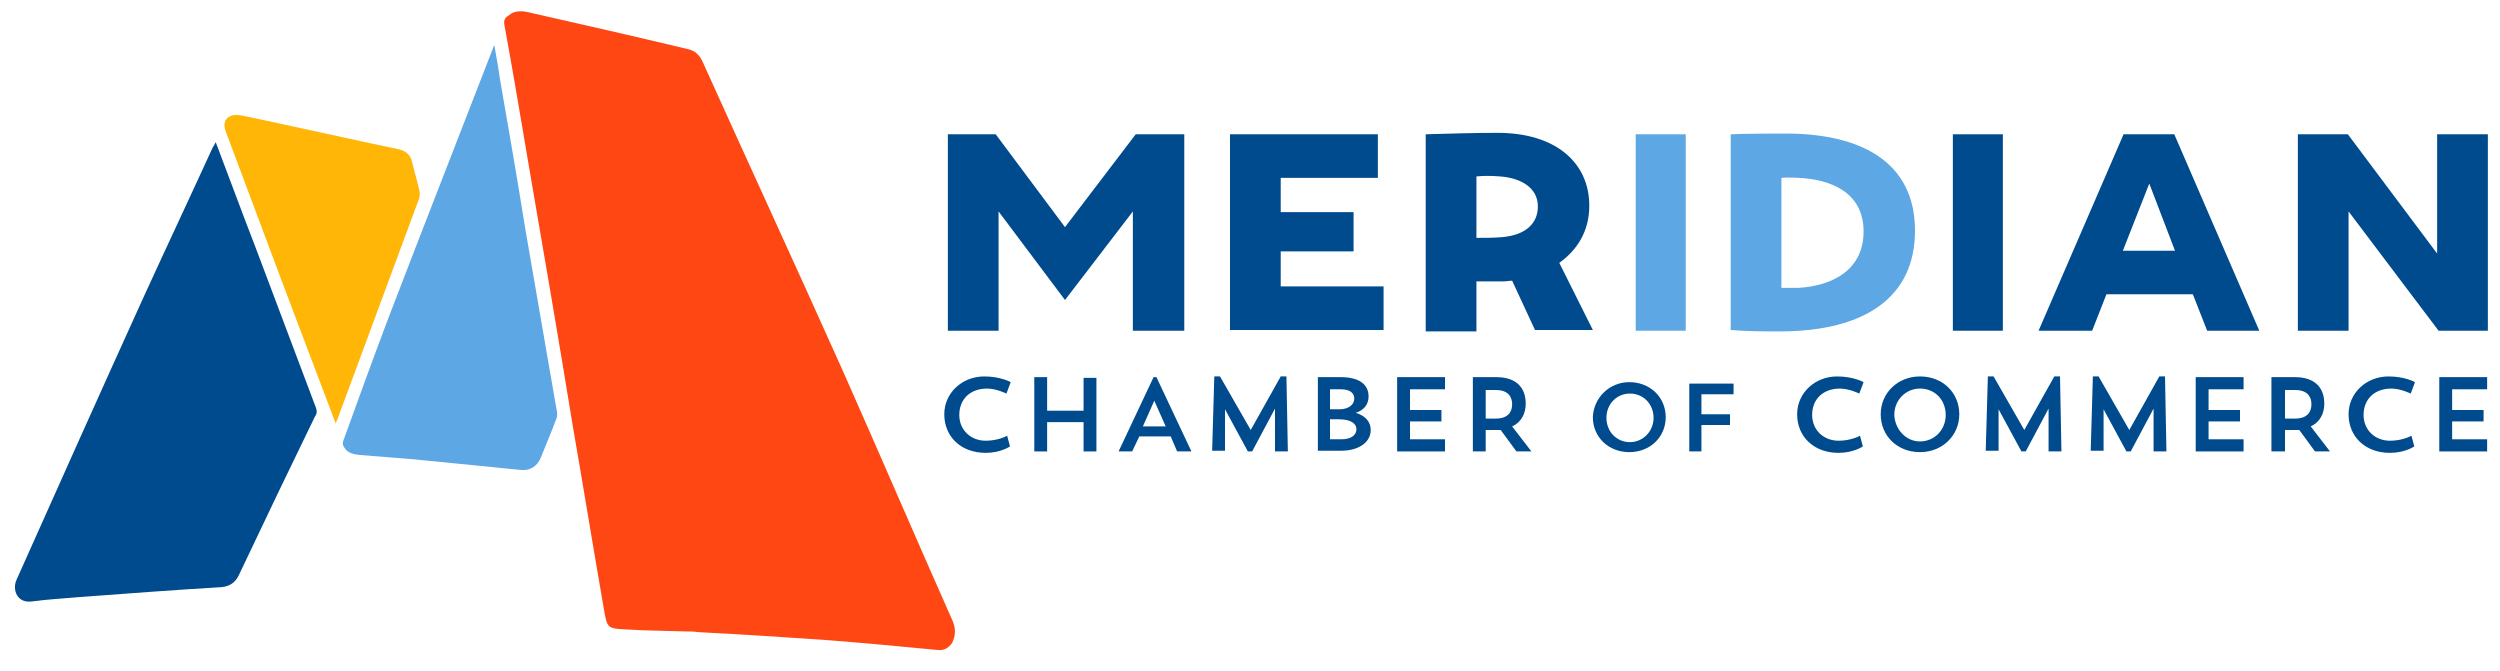
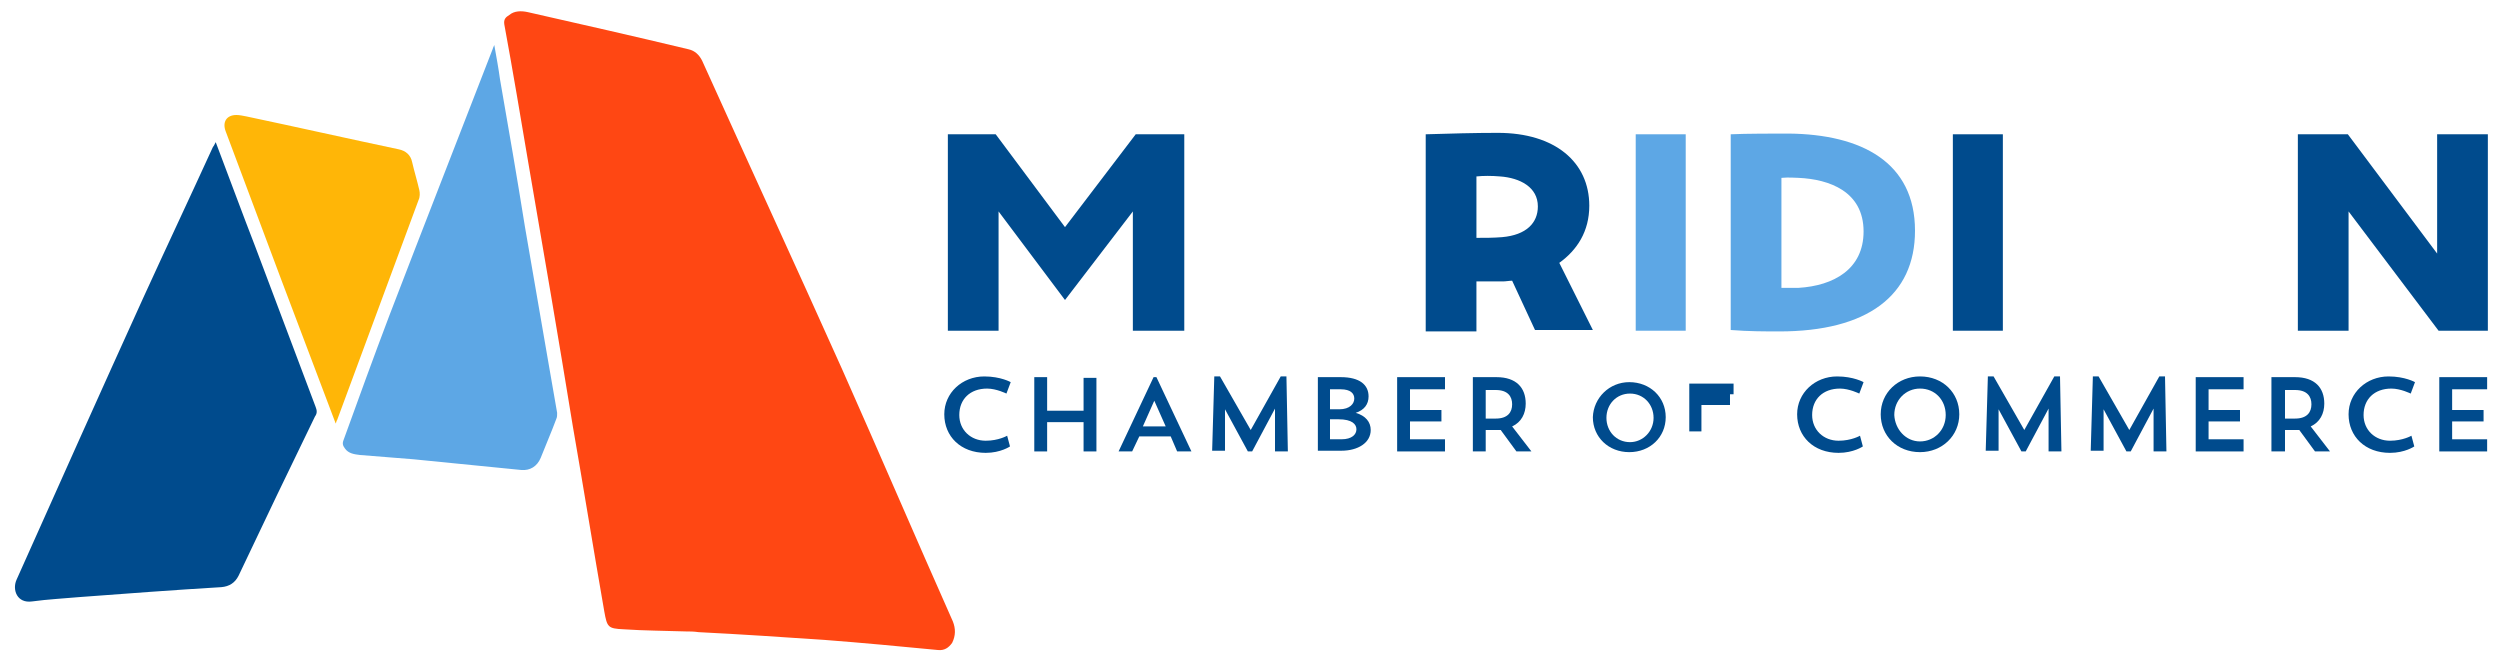
<svg xmlns="http://www.w3.org/2000/svg" enable-background="new 0 0 350 93.9" viewBox="0 0 350 93.9">
  <path d="m229 46.3v-27.5h7v27.5z" fill="#5da7e5" />
  <path d="m242.3 18.8c2.1-.1 6.2-.1 8.1-.1 10.2.1 17.7 4 17.7 13.6 0 9.1-6.7 14.1-19 14.1-1.7 0-4.4 0-6.8-.2zm7.1 21.5h2.4c4.9-.3 9.1-2.6 9.1-7.9 0-5.6-4.8-7.3-9.1-7.5-.5 0-1.3-.1-2.4 0z" fill="#5da7e5" />
  <g fill="#004b8d">
    <path d="m158.6 46.3v-16.7l-9.5 12.4-9.3-12.4v16.7h-7.1v-27.5h6.7l9.7 13 9.9-13h6.8v27.5z" />
-     <path d="m179.3 24.9v4.8h10.2v5.5h-10.2v4.9h14.4v6.1h-21.5v-27.4h20.7v6.1z" />
    <path d="m211.7 39.3c-.4 0-.9.1-1.3.1-1.3 0-3 0-3.7 0v7h-7.1v-27.6c3.4-.1 6.8-.2 10.1-.2 8 0 12.8 4.1 12.8 10.2 0 3.6-1.7 6.2-4.2 8l4.7 9.4h-8.1zm3.6-10.4c0-2.7-2.5-4-5.3-4.2-1.2-.1-2.3-.1-3.3 0v8.6c1.2 0 2.4 0 3.6-.1 3.4-.3 5-2 5-4.3z" />
    <path d="m273.4 46.3v-27.5h7v27.5z" />
-     <path d="m294.9 41.2-2 5.1h-7.5l11.9-27.5h7.1l11.9 27.5h-7.3l-2-5.1zm6-15.5-3.7 9.4h7.3z" />
    <path d="m341.4 46.3-12.6-16.7v16.7h-7.1v-27.5h7l12.5 16.7v-16.7h7.1v27.5z" />
    <path d="m141.4 62.5s-1.3.9-3.4.9c-3.5 0-5.8-2.3-5.8-5.4 0-3 2.5-5.3 5.6-5.3 2.3 0 3.7.8 3.7.8l-.6 1.6s-1.4-.7-2.7-.7c-2.4 0-3.9 1.5-3.9 3.7 0 2.1 1.6 3.6 3.7 3.6 1.8 0 3-.7 3-.7z" />
    <path d="m151.7 59.1h-5.1v4.1h-1.8v-10.4h1.8v4.7h5.1v-4.6h1.8v10.3h-1.8z" />
    <path d="m158.5 63.2h-1.9l4.9-10.4h.4l4.9 10.4h-2l-.9-2.1h-4.4zm1.5-3.5h3.2l-1.6-3.6z" />
    <path d="m180.3 63.2h-1.8v-6l-3.2 6h-.6l-3.2-5.9v5.8h-1.8l.3-10.4h.8l4.3 7.5 4.2-7.5h.8z" />
    <path d="m184.4 52.8h3.3c2.7 0 3.9 1.1 3.9 2.7 0 1.1-.6 1.9-1.8 2.3 1.4.4 2.1 1.3 2.1 2.4 0 1.8-1.8 2.9-4.1 2.9h-3.3v-10.3zm1.8 1.7v2.8h1.3c1.5 0 2.1-.8 2.1-1.5s-.5-1.3-1.9-1.3zm0 4.1v2.9h1.6c1.5 0 2.1-.7 2.1-1.4s-.6-1.4-2.5-1.4h-1.2z" />
    <path d="m195.6 52.8h6.7v1.7h-4.9v2.9h4.4v1.6h-4.4v2.5h4.9v1.7h-6.7z" />
    <path d="m206.2 52.8h3.3c2.8 0 4.1 1.5 4.1 3.7 0 1.4-.6 2.6-1.9 3.2l2.7 3.5h-2.1l-2.2-3c-.3 0-.6 0-.9 0h-1.2v3h-1.8zm1.8 1.7v4.1h1.4c1.7 0 2.3-.9 2.3-2s-.6-2-2.3-2h-1.4z" />
    <path d="m228.1 53.5c2.9 0 5.1 2.1 5.1 4.9s-2.2 4.9-5.1 4.9-5.1-2.1-5.1-4.9c.1-2.7 2.3-4.9 5.1-4.9zm.1 8.4c1.8 0 3.3-1.5 3.3-3.4s-1.4-3.4-3.3-3.4-3.3 1.5-3.3 3.4 1.4 3.4 3.3 3.4z" />
-     <path d="m236.5 53.7h6.2v1.5h-4.5v2.8h4v1.5h-4v3.7h-1.7z" />
+     <path d="m236.5 53.7h6.2v1.5h-4.5h4v1.5h-4v3.7h-1.7z" />
    <path d="m260.8 62.5s-1.3.9-3.4.9c-3.5 0-5.8-2.3-5.8-5.4 0-3 2.5-5.3 5.6-5.3 2.3 0 3.7.8 3.7.8l-.6 1.6s-1.4-.7-2.7-.7c-2.4 0-3.9 1.5-3.9 3.7 0 2.1 1.6 3.6 3.7 3.6 1.8 0 3-.7 3-.7z" />
    <path d="m268.8 52.7c3.2 0 5.5 2.3 5.5 5.3s-2.4 5.3-5.5 5.3c-3.2 0-5.5-2.3-5.5-5.3s2.4-5.3 5.5-5.3zm0 9.1c2 0 3.6-1.6 3.6-3.7s-1.5-3.7-3.6-3.7c-2 0-3.6 1.6-3.6 3.7.1 2 1.6 3.7 3.6 3.7z" />
    <path d="m288.6 63.2h-1.8v-6l-3.2 6h-.6l-3.2-5.9v5.8h-1.8l.3-10.4h.8l4.3 7.5 4.2-7.5h.8z" />
    <path d="m303.3 63.2h-1.8v-6l-3.2 6h-.6l-3.2-5.9v5.8h-1.8l.3-10.4h.8l4.3 7.5 4.2-7.5h.8z" />
    <path d="m307.4 52.8h6.7v1.7h-4.9v2.9h4.4v1.6h-4.4v2.5h4.9v1.7h-6.7z" />
    <path d="m318 52.8h3.3c2.8 0 4.1 1.5 4.1 3.7 0 1.4-.6 2.6-1.9 3.2l2.7 3.5h-2.1l-2.2-3c-.3 0-.6 0-.9 0h-1.1v3h-1.9zm1.9 1.7v4.1h1.4c1.7 0 2.3-.9 2.3-2s-.6-2-2.3-2h-1.4z" />
    <path d="m338 62.5s-1.3.9-3.4.9c-3.5 0-5.8-2.3-5.8-5.4 0-3 2.5-5.3 5.6-5.3 2.3 0 3.7.8 3.7.8l-.6 1.6s-1.4-.7-2.7-.7c-2.4 0-3.9 1.5-3.9 3.7 0 2.1 1.6 3.6 3.7 3.6 1.8 0 3-.7 3-.7z" />
    <path d="m341.5 52.8h6.7v1.7h-4.9v2.9h4.4v1.6h-4.4v2.5h4.9v1.7h-6.7z" />
  </g>
  <path d="m96 88.4c-2.9-.1-5.8-.1-8.7-.3-2.2-.1-2.3-.3-2.7-2.5-1.5-8.6-2.9-17.3-4.4-25.9-2-12.3-4.1-24.5-6.2-36.7-1.1-6.5-2.2-13.1-3.4-19.6-.1-.7.2-1 .7-1.3.7-.6 1.7-.6 2.6-.4 7.5 1.7 15 3.4 22.5 5.2.9.2 1.5.8 1.9 1.6 6.5 14.4 13.1 28.7 19.6 43.2 5.2 11.7 10.3 23.6 15.5 35.3.4 1 .4 2-.1 3-.5.7-1.1 1.1-2 1-5.2-.5-10.5-1-15.7-1.4-5.9-.4-11.8-.8-17.8-1.1-.7-.1-1.2-.1-1.8-.1z" fill="#ff4713" />
  <path d="m30.2 19.9c1.9 5 3.7 9.9 5.6 14.8 2.8 7.4 5.6 14.9 8.4 22.3.2.5.2.9-.1 1.3-3.6 7.4-7.2 14.9-10.7 22.3-.5 1-1.3 1.5-2.4 1.6-6.7.4-13.3.9-20 1.4-2.2.2-4.3.3-6.5.6-2.1.3-2.8-1.6-2.2-3 5.9-13.2 11.8-26.4 17.8-39.6 3.2-7 6.5-14 9.7-21 .1-.1.2-.3.4-.7z" fill="#004b8d" />
  <path d="m69.2 6.3c.3 1.7.6 3.3.8 4.8 1.2 6.9 2.4 13.8 3.5 20.7 1.1 6.4 2.2 12.7 3.3 19.1.4 2.3.8 4.6 1.2 6.9 0 .3 0 .6-.1.8-.7 1.9-1.5 3.7-2.2 5.5-.5 1.2-1.5 1.8-2.7 1.7-5-.5-10-1-15.1-1.5-2.5-.2-5-.4-7.5-.6-.8-.1-1.6-.2-2.1-.9-.3-.4-.4-.7-.2-1.2 2.1-5.8 4.2-11.6 6.4-17.4 4.8-12.5 9.7-25 14.5-37.4 0-.1.1-.2.2-.5z" fill="#5da7e5" />
  <path d="m47 59.3c-5.1-13.4-10.1-26.7-15.1-40.1-.1-.3-.2-.5-.3-.8-.5-1.3.1-2.3 1.5-2.3.4 0 .9.1 1.4.2 7.1 1.5 14.2 3.1 21.3 4.6 1 .2 1.7.8 1.9 1.8.3 1.3.7 2.6 1 3.9.1.4.1 1-.1 1.4-3.8 10.3-7.6 20.5-11.4 30.8-.1.1-.1.3-.2.5z" fill="#ffb607" />
</svg>